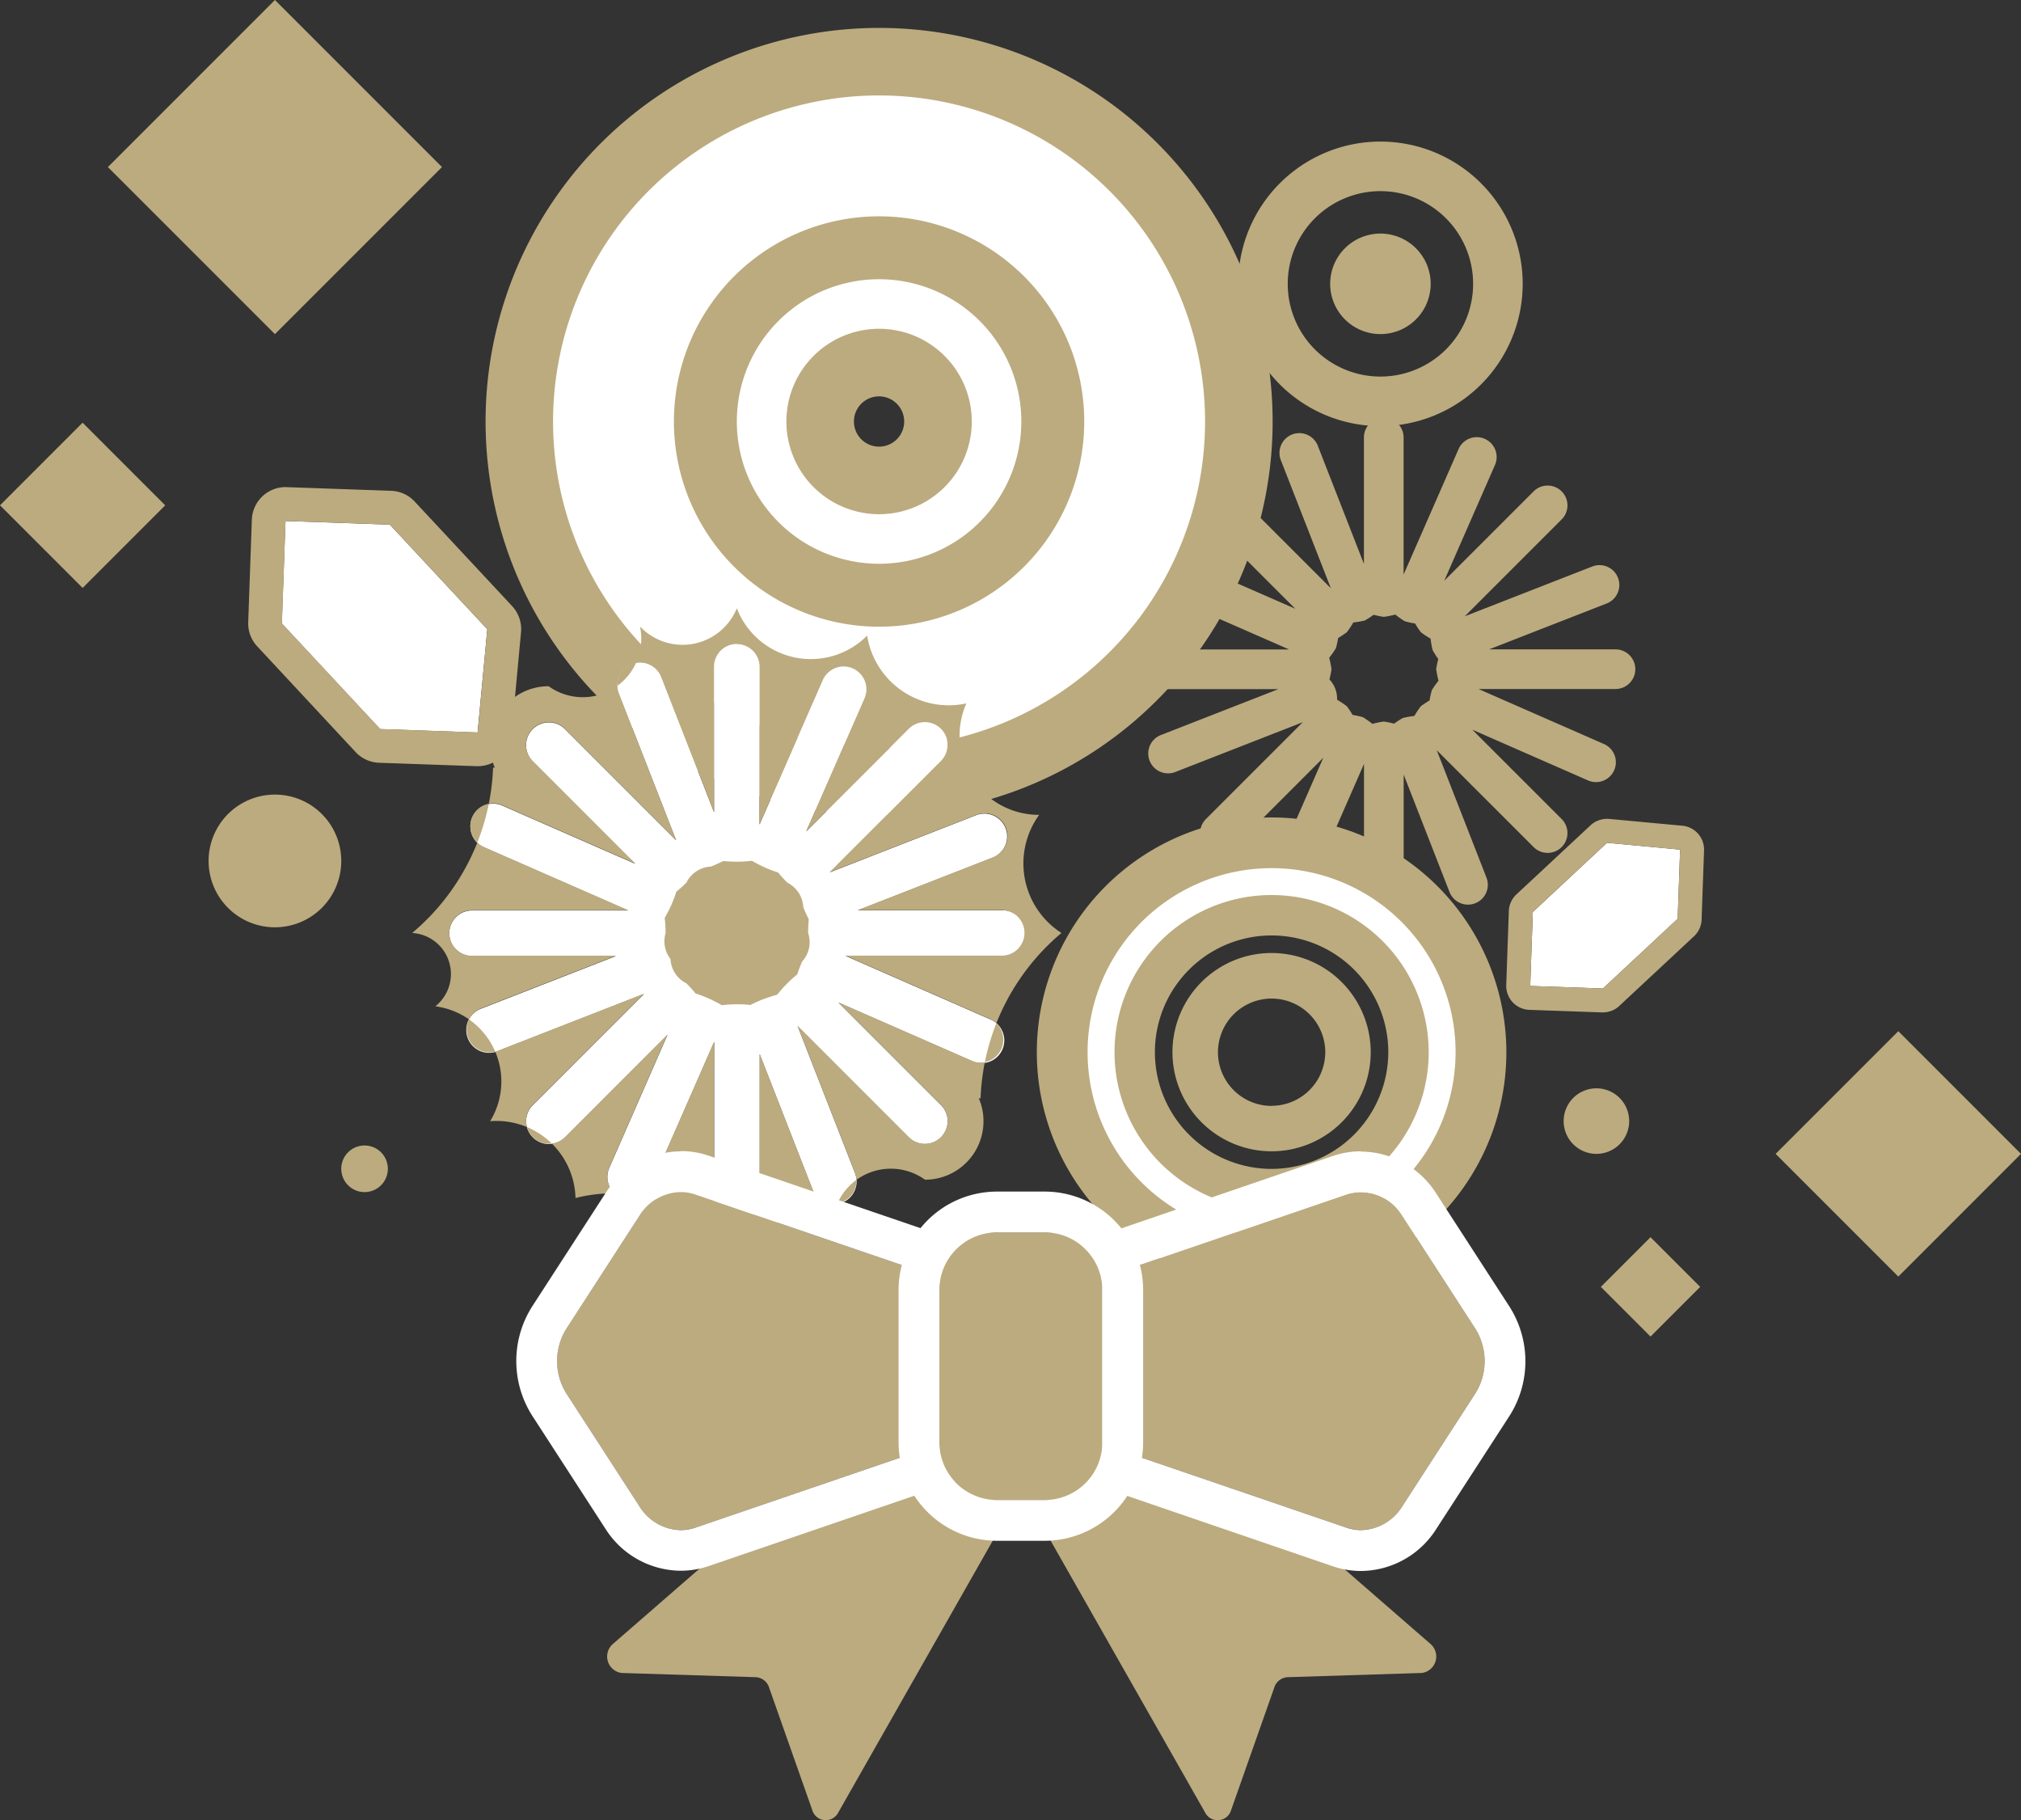
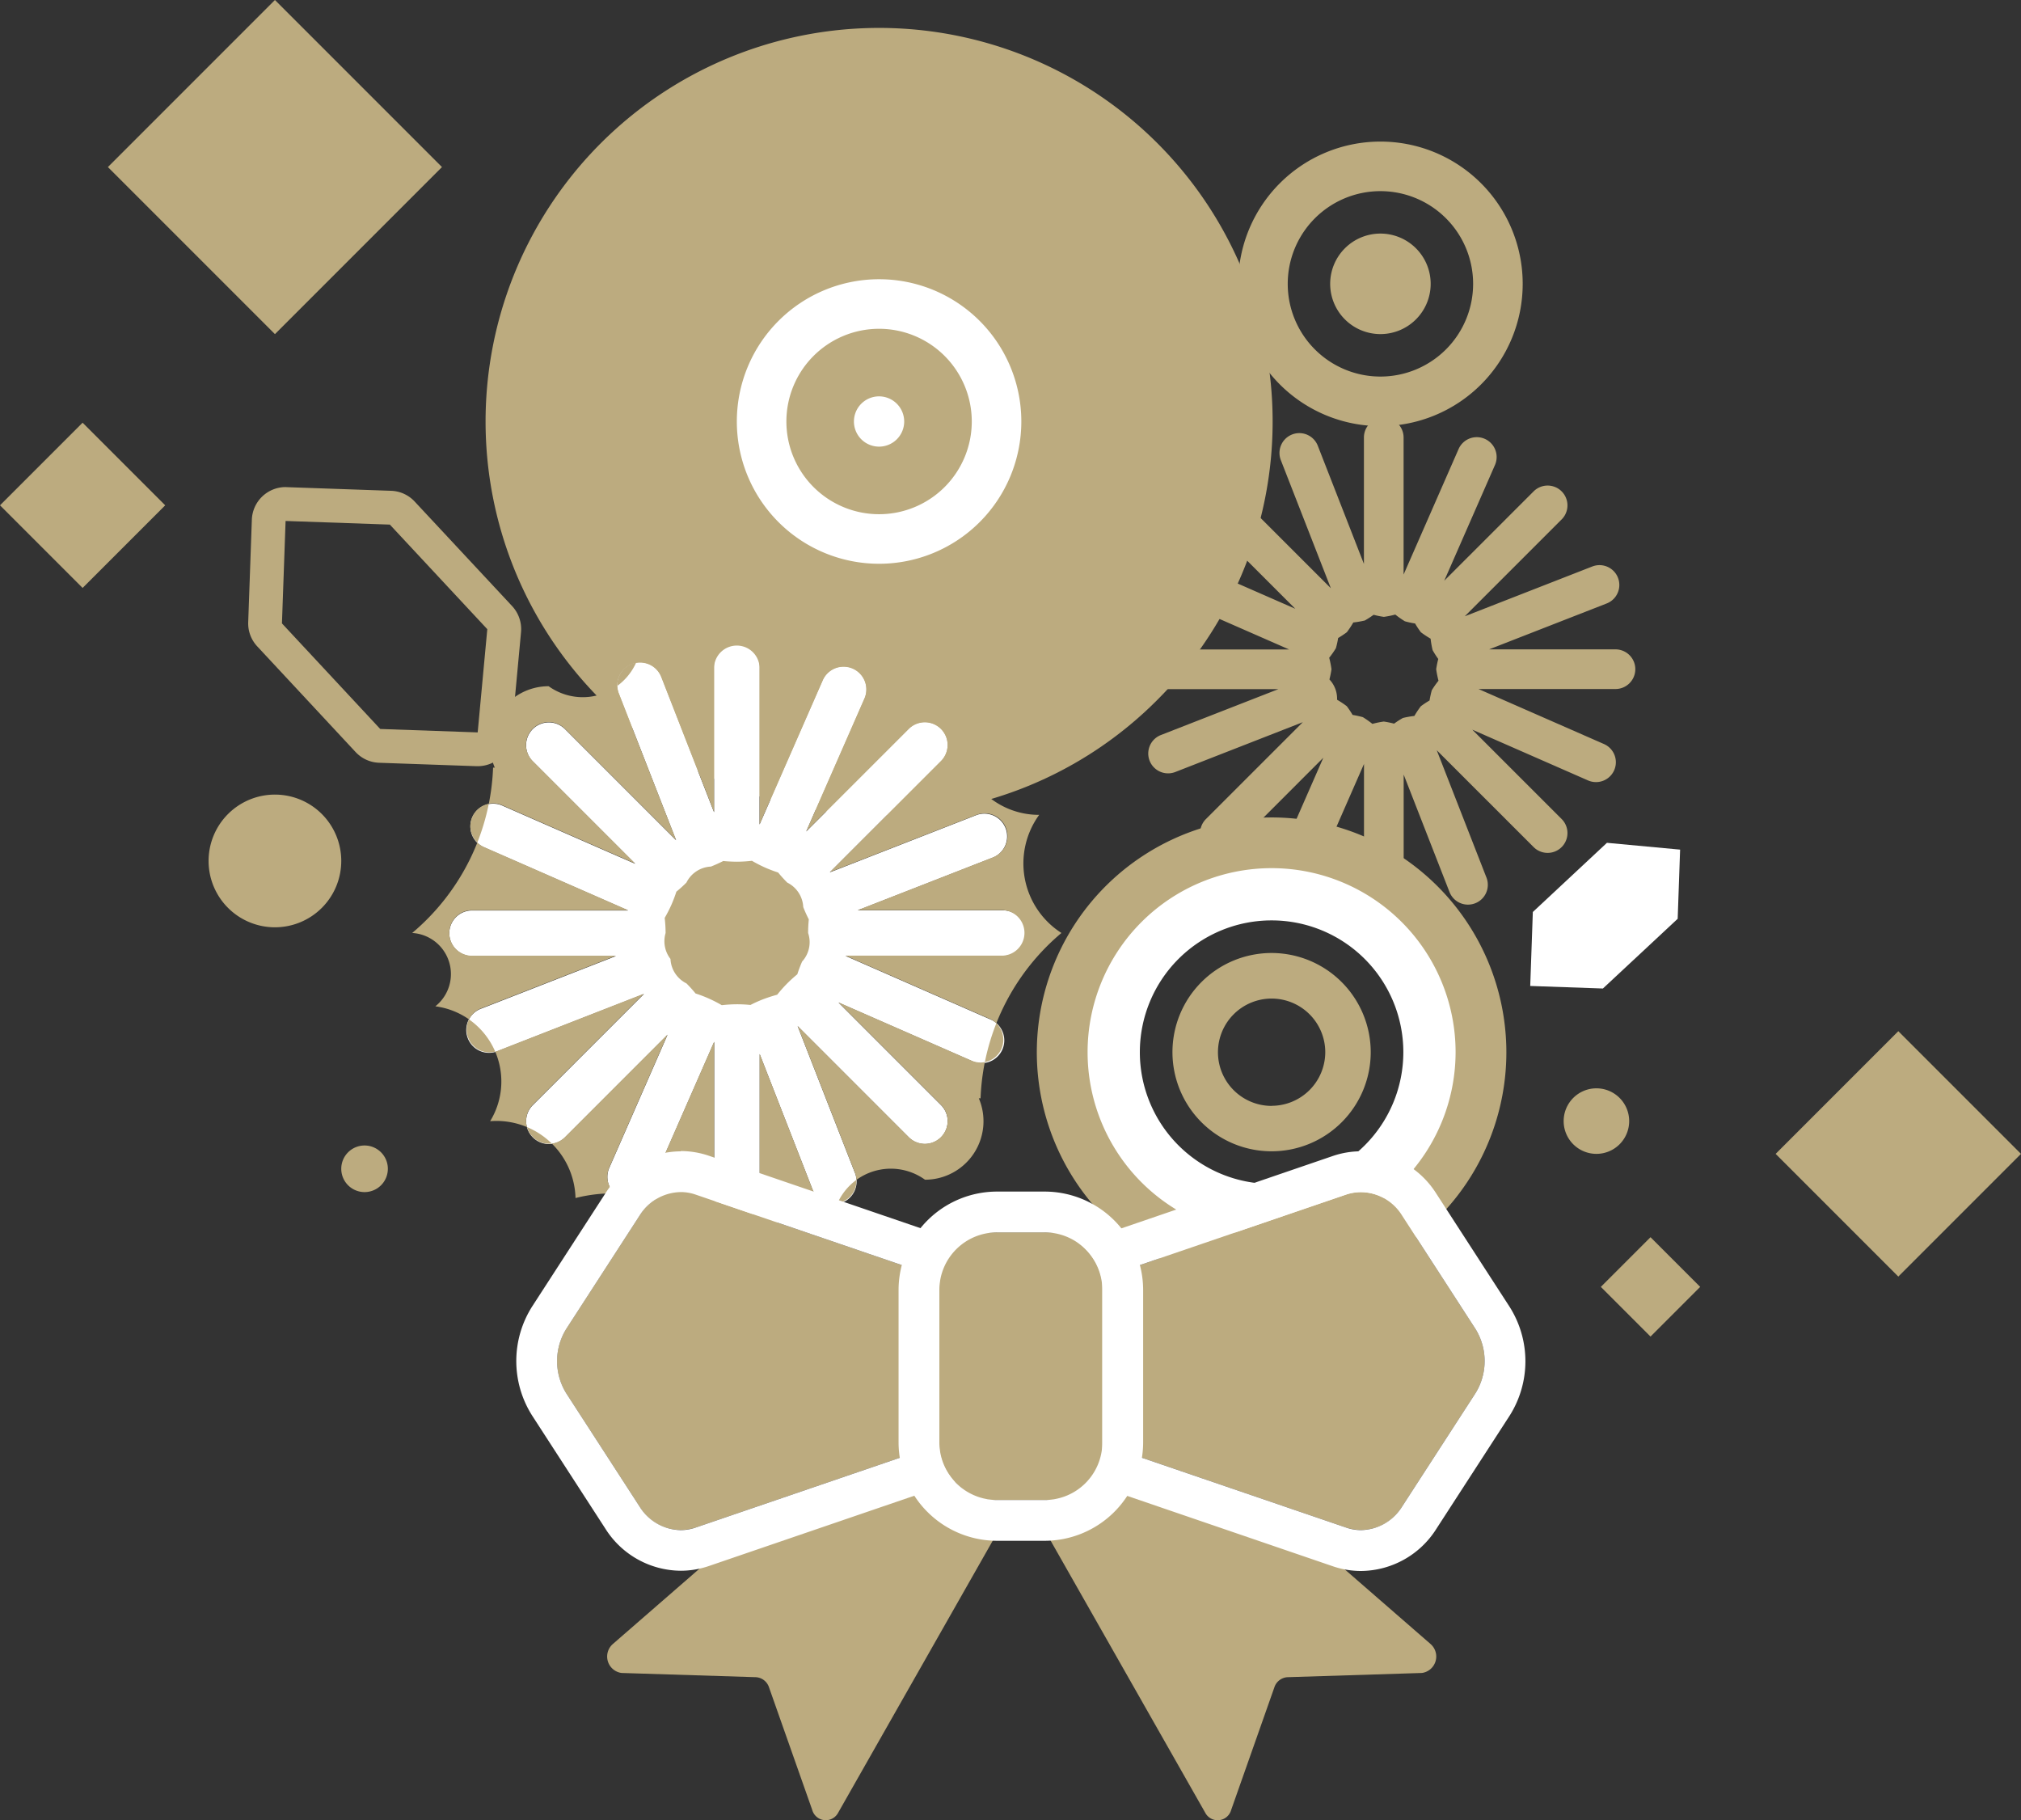
<svg xmlns="http://www.w3.org/2000/svg" width="111.046" height="100" viewBox="0 0 111.046 100">
  <rect x="0" y="0" width="111.046" height="100" fill="#333333" stroke="none" />
  <g transform="translate(-752.885 -8503.398)">
    <g transform="translate(766.517 8530.161)">
-       <path d="M778.538,8535.893l-5.354-5.745-5.734-.2-.2,5.632,5.4,5.8,5.355.188Z" transform="translate(-765.396 -8528.089)" fill="#fff" />
      <path d="M767.585,8530.08l5.734.2,5.354,5.745-.528,5.671-5.355-.188-5.4-5.8.2-5.632m0-1.857a1.858,1.858,0,0,0-1.854,1.792l-.2,5.634a1.85,1.85,0,0,0,.5,1.329l5.4,5.8a1.853,1.853,0,0,0,1.293.59l5.356.188.066,0a1.859,1.859,0,0,0,1.848-1.686l.527-5.672a1.858,1.858,0,0,0-.489-1.437l-5.355-5.744a1.853,1.853,0,0,0-1.293-.59l-5.733-.2Z" transform="translate(-765.53 -8528.223)" fill="#bcab7f" />
    </g>
    <g transform="translate(835.649 8548.383)">
      <path d="M835.09,8546.345l-4.072,3.8-.143,4.064,3.993.14,4.109-3.83.133-3.8Z" transform="translate(-829.559 -8545.028)" fill="#fff" />
-       <path d="M835.185,8546.439l4.021.375-.134,3.8-4.109,3.83-3.993-.141.142-4.063,4.072-3.8m0-1.315a1.319,1.319,0,0,0-.9.354l-4.072,3.795a1.323,1.323,0,0,0-.418.917l-.142,4.064a1.317,1.317,0,0,0,1.269,1.362l3.993.141h.046a1.316,1.316,0,0,0,.9-.353l4.109-3.83a1.318,1.318,0,0,0,.418-.917l.134-3.8a1.316,1.316,0,0,0-1.193-1.356l-4.02-.374c-.041,0-.082-.006-.123-.006Z" transform="translate(-829.654 -8545.124)" fill="#bcab7f" />
    </g>
    <path d="M838.232,8538.5a1.09,1.09,0,0,0-1.09-1.09H830.2l6.466-2.524a1.09,1.09,0,0,0-.792-2.031l-7.012,2.738,5.323-5.322a1.089,1.089,0,1,0-1.541-1.54l-4.91,4.908,2.787-6.358a1.089,1.089,0,1,0-2-.874L825.5,8533.3v-7.527a1.09,1.09,0,0,0-2.18,0v6.942l-2.525-6.467a1.09,1.09,0,1,0-2.03.793l2.738,7.011-5.323-5.321a1.089,1.089,0,0,0-1.541,1.54l4.909,4.909-6.359-2.786a1.089,1.089,0,1,0-.874,2l6.894,3.021h-7.527a1.089,1.089,0,1,0,0,2.179h6.942l-6.466,2.525a1.09,1.09,0,0,0,.792,2.031l7.012-2.739-5.323,5.322a1.089,1.089,0,0,0,1.541,1.54l4.909-4.908-2.786,6.359a1.089,1.089,0,0,0,2,.874l3.021-6.893v7.525a1.09,1.09,0,1,0,2.18,0v-6.942l2.525,6.468a1.09,1.09,0,0,0,2.03-.794l-2.738-7.011,5.323,5.321a1.089,1.089,0,0,0,1.541-1.54l-4.909-4.909,6.359,2.788a1.09,1.09,0,0,0,.874-2l-6.893-3.022h7.526A1.09,1.09,0,0,0,838.232,8538.5Zm-13.817,2.875a4.853,4.853,0,0,0-.629.129,5.246,5.246,0,0,0-.525-.37,5.34,5.34,0,0,0-.563-.122,5.223,5.223,0,0,0-.318-.478,5.087,5.087,0,0,0-.535-.356,1.531,1.531,0,0,0-.42-1.114,5.245,5.245,0,0,0,.113-.563,5.1,5.1,0,0,0-.126-.629,4.76,4.76,0,0,0,.368-.526,4.658,4.658,0,0,0,.123-.559,5.615,5.615,0,0,0,.478-.318,4.974,4.974,0,0,0,.355-.536,5.2,5.2,0,0,0,.634-.109,5,5,0,0,0,.482-.313,4.6,4.6,0,0,0,.564.114,5.019,5.019,0,0,0,.628-.127,4.841,4.841,0,0,0,.526.369,4.3,4.3,0,0,0,.561.121,4.767,4.767,0,0,0,.318.481,5.138,5.138,0,0,0,.535.354,4.978,4.978,0,0,0,.111.632,4.842,4.842,0,0,0,.31.483,5.128,5.128,0,0,0-.114.563,5.421,5.421,0,0,0,.127.632,4.813,4.813,0,0,0-.368.522,5.1,5.1,0,0,0-.123.563,4.955,4.955,0,0,0-.479.317,5.307,5.307,0,0,0-.356.533,5.036,5.036,0,0,0-.632.112,4.681,4.681,0,0,0-.482.311A5.225,5.225,0,0,0,824.415,8541.376Z" transform="translate(4.507 1.662)" fill="#bcab7f" />
    <g transform="translate(809.859 8548.306)">
      <path d="M818.526,8546.344a11.5,11.5,0,1,0,11.5,11.5A11.5,11.5,0,0,0,818.526,8546.344Zm0,18.742a7.239,7.239,0,1,1,7.239-7.239A7.239,7.239,0,0,1,818.526,8565.086Z" transform="translate(-805.631 -8544.952)" fill="#fff" />
      <path d="M818.425,8547.636a10.11,10.11,0,1,0,10.11,10.11A10.122,10.122,0,0,0,818.425,8547.636Zm0,18.741a8.631,8.631,0,1,1,8.632-8.631A8.641,8.641,0,0,1,818.425,8566.377Z" transform="translate(-805.53 -8544.851)" fill="none" />
      <path d="M817.829,8555.271a1.878,1.878,0,1,0,1.878,1.878A1.879,1.879,0,0,0,817.829,8555.271Z" transform="translate(-804.934 -8544.255)" fill="none" />
      <path d="M818.627,8545.053a12.9,12.9,0,1,0,12.9,12.895A12.91,12.91,0,0,0,818.627,8545.053Zm0,23.006a10.11,10.11,0,1,1,10.11-10.111A10.123,10.123,0,0,1,818.627,8568.059Z" transform="translate(-805.732 -8545.053)" fill="#bcab7f" />
-       <path d="M818.318,8549.007a8.631,8.631,0,1,0,8.632,8.632A8.642,8.642,0,0,0,818.318,8549.007Zm0,15.044a6.412,6.412,0,1,1,6.412-6.412A6.42,6.42,0,0,1,818.318,8564.051Z" transform="translate(-805.423 -8544.744)" fill="#bcab7f" />
      <path d="M818.088,8551.961a5.447,5.447,0,1,0,5.447,5.447A5.453,5.453,0,0,0,818.088,8551.961Zm0,8.4a2.948,2.948,0,1,1,2.949-2.948A2.951,2.951,0,0,1,818.088,8560.356Z" transform="translate(-805.193 -8544.514)" fill="#bcab7f" />
    </g>
    <g transform="translate(779.563 8504.93)">
      <path d="M798.986,8508.262a17.912,17.912,0,1,0,17.911,17.912A17.912,17.912,0,0,0,798.986,8508.262Zm0,29.186a11.273,11.273,0,1,1,11.273-11.273A11.273,11.273,0,0,1,798.986,8537.447Z" transform="translate(-777.362 -8504.55)" fill="#fff" />
      <path d="M799.255,8548.067a21.623,21.623,0,1,1,15.291-6.333A21.49,21.49,0,0,1,799.255,8548.067Zm0-29.184a7.56,7.56,0,1,0,7.56,7.56A7.568,7.568,0,0,0,799.255,8518.884Z" transform="translate(-777.631 -8504.819)" fill="#bcab7f" />
      <g transform="translate(10.094 10.094)">
-         <path d="M798.255,8517.627a7.816,7.816,0,1,0,7.816,7.816A7.816,7.816,0,0,0,798.255,8517.627Zm0,12.909a5.093,5.093,0,1,1,5.093-5.093A5.093,5.093,0,0,1,798.255,8530.536Z" transform="translate(-786.725 -8513.914)" fill="#fff" />
+         <path d="M798.255,8517.627A7.816,7.816,0,0,0,798.255,8517.627Zm0,12.909a5.093,5.093,0,1,1,5.093-5.093A5.093,5.093,0,0,1,798.255,8530.536Z" transform="translate(-786.725 -8513.914)" fill="#fff" />
        <path d="M798.524,8537.242a11.53,11.53,0,1,1,11.529-11.53A11.544,11.544,0,0,1,798.524,8537.242Zm0-12.911a1.381,1.381,0,1,0,1.38,1.381A1.383,1.383,0,0,0,798.524,8524.331Z" transform="translate(-786.994 -8514.182)" fill="#bcab7f" />
      </g>
-       <path d="M798.986,8508.262a17.912,17.912,0,1,0,17.911,17.912A17.912,17.912,0,0,0,798.986,8508.262Zm0,29.186a11.273,11.273,0,1,1,11.273-11.273A11.273,11.273,0,0,1,798.986,8537.447Z" transform="translate(-777.362 -8504.55)" fill="#fff" />
      <path d="M798.255,8517.627a7.816,7.816,0,1,0,7.816,7.816A7.816,7.816,0,0,0,798.255,8517.627Zm0,12.909a5.093,5.093,0,1,1,5.093-5.093A5.093,5.093,0,0,1,798.255,8530.536Z" transform="translate(-776.631 -8503.819)" fill="#fff" />
    </g>
    <g transform="translate(775.533 8536.822)">
      <path d="M807.463,8552.1a1.252,1.252,0,0,0-1.252-1.252h-7.977l7.43-2.9a1.252,1.252,0,0,0-.911-2.332l-8.055,3.146,6.115-6.114a1.252,1.252,0,0,0-1.77-1.771l-5.641,5.64,3.2-7.3a1.252,1.252,0,0,0-2.293-1.006l-3.471,7.922v-8.649a1.252,1.252,0,0,0-2.5,0v7.978l-2.9-7.431a1.252,1.252,0,0,0-2.332.912l3.146,8.055-6.115-6.115a1.252,1.252,0,0,0-1.77,1.771l5.641,5.641-7.306-3.2a1.249,1.249,0,0,0-1.648.643h0a1.254,1.254,0,0,0,.644,1.65l7.921,3.471h-8.648a1.252,1.252,0,0,0,0,2.5h7.977l-7.43,2.9a1.252,1.252,0,0,0-.71,1.621h0a1.251,1.251,0,0,0,1.622.711l8.055-3.146-6.115,6.114a1.252,1.252,0,0,0,1.77,1.771l5.641-5.642-3.2,7.307a1.25,1.25,0,0,0,.644,1.647h0a1.25,1.25,0,0,0,1.649-.643l3.471-7.921v8.648a1.252,1.252,0,0,0,2.5,0v-7.977l2.9,7.43a1.252,1.252,0,1,0,2.332-.911l-3.146-8.056,6.115,6.116a1.252,1.252,0,0,0,1.77-1.771l-5.639-5.64,7.305,3.2a1.252,1.252,0,1,0,1-2.293l-7.921-3.471h8.648A1.253,1.253,0,0,0,807.463,8552.1Zm-15.875.661a1.113,1.113,0,0,0-.14.01,1.234,1.234,0,0,0-.125-.064c-.04-.017-.079-.032-.119-.045a1.03,1.03,0,0,0-.084-.094h0a1.309,1.309,0,0,0-.106-.093,1.17,1.17,0,0,0-.043-.135h0c-.016-.039-.033-.078-.052-.114a1.226,1.226,0,0,0,.006-.126,1.208,1.208,0,0,0-.009-.141,1.115,1.115,0,0,0,.064-.126c.017-.039.032-.079.045-.118a1.058,1.058,0,0,0,.094-.085h0a1.125,1.125,0,0,0,.093-.1c.045-.013.091-.027.135-.044h0a.99.99,0,0,0,.114-.052,1.092,1.092,0,0,0,.126.007,1.129,1.129,0,0,0,.141-.009,1.049,1.049,0,0,0,.125.064.961.961,0,0,0,.118.044,1.056,1.056,0,0,0,.085.094,1.145,1.145,0,0,0,.1.094c.013.045.027.09.044.134a1.06,1.06,0,0,0,.052.116,1.174,1.174,0,0,0,0,.266,1.3,1.3,0,0,0-.065.126.964.964,0,0,0-.044.117,1.058,1.058,0,0,0-.094.085c-.033.034-.065.069-.094.1a1.327,1.327,0,0,0-.134.044h0c-.04.017-.079.033-.115.053A.89.89,0,0,0,791.588,8552.758Z" transform="translate(-773.751 -8534.261)" fill="#fff" />
      <path d="M791.73,8536.363a1.252,1.252,0,0,1,1.252,1.251v8.649l3.471-7.922a1.252,1.252,0,0,1,1.148-.749,1.239,1.239,0,0,1,.5.105,1.252,1.252,0,0,1,.644,1.649l-3.2,7.3,5.641-5.64a1.252,1.252,0,0,1,1.77,1.771l-6.115,6.114,8.055-3.146a1.269,1.269,0,0,1,.455-.087,1.253,1.253,0,0,1,.456,2.419l-7.43,2.9h7.977a1.252,1.252,0,0,1,0,2.5H797.7l7.921,3.471a1.252,1.252,0,0,1-.5,2.4,1.224,1.224,0,0,1-.5-.105l-7.305-3.2,5.639,5.64a1.252,1.252,0,0,1-1.77,1.771l-6.115-6.116,3.146,8.056a1.252,1.252,0,0,1-.71,1.622,1.268,1.268,0,0,1-.455.086,1.253,1.253,0,0,1-1.166-.8l-2.9-7.43v7.977a1.252,1.252,0,0,1-2.5,0v-8.648l-3.471,7.921a1.251,1.251,0,0,1-1.147.749,1.225,1.225,0,0,1-.5-.106,1.25,1.25,0,0,1-.644-1.647l3.2-7.307-5.641,5.642a1.252,1.252,0,0,1-1.77-1.771l6.115-6.114-8.055,3.146a1.252,1.252,0,0,1-.911-2.332l7.43-2.9h-7.977a1.252,1.252,0,0,1,0-2.5h8.648l-7.921-3.471a1.252,1.252,0,0,1,.5-2.4,1.22,1.22,0,0,1,.5.106l7.306,3.2-5.641-5.641a1.252,1.252,0,0,1,1.77-1.771l6.115,6.115-3.146-8.055a1.252,1.252,0,0,1,2.332-.912l2.9,7.431v-7.978a1.252,1.252,0,0,1,1.252-1.251m0,11.961c-.251,0-.5-.014-.744-.037-.22.11-.446.215-.68.306a1.581,1.581,0,0,0-1.343.878h0a7.3,7.3,0,0,1-.553.5,7.215,7.215,0,0,1-.264.7,7.464,7.464,0,0,1-.378.741,7.55,7.55,0,0,1,.05.831,1.589,1.589,0,0,0,.268,1.424,1.579,1.579,0,0,0,.878,1.343h0a7.385,7.385,0,0,1,.5.554,6.931,6.931,0,0,1,.7.265,7.43,7.43,0,0,1,.741.378,7.506,7.506,0,0,1,.83-.05,7.227,7.227,0,0,1,.745.038,7.431,7.431,0,0,1,.679-.307h0a8.263,8.263,0,0,1,.791-.256,7.541,7.541,0,0,1,.552-.622c.178-.178.362-.343.553-.5q.113-.352.264-.7a1.578,1.578,0,0,0,.33-1.57,7.38,7.38,0,0,1,.038-.745c-.112-.22-.215-.445-.306-.68a1.583,1.583,0,0,0-.879-1.343c-.177-.179-.344-.362-.5-.553q-.351-.114-.7-.265a7.455,7.455,0,0,1-.741-.38,7.276,7.276,0,0,1-.83.051m0-13.923a3.218,3.218,0,0,1-5.32,1,3.216,3.216,0,0,1-5.02,3.282,3.217,3.217,0,0,0-2.959,4.471c-.031,0-.061,0-.093,0a12.481,12.481,0,0,1-4.445,9.085,2.261,2.261,0,0,1,1.272,4.029,4.166,4.166,0,0,1,3.011,6.311,4.346,4.346,0,0,1,4.691,4.222,8.325,8.325,0,0,1,8.863,3.275,3.217,3.217,0,0,1,5.32-1,3.214,3.214,0,0,1,5.02-3.282,3.214,3.214,0,0,0,2.958-4.471l.095,0a12.475,12.475,0,0,1,4.444-9.084,4.538,4.538,0,0,1-1.223-6.489,4.359,4.359,0,0,1-4-6.124,4.537,4.537,0,0,1-5.452-3.725,4.357,4.357,0,0,1-7.161-1.5Z" transform="translate(-773.893 -8534.401)" fill="#bcab7f" />
    </g>
    <rect width="12.98" height="12.98" transform="translate(758.813 8512.576) rotate(-45)" fill="#bcab7f" />
    <rect width="6.419" height="6.419" transform="translate(752.885 8531.159) rotate(-45)" fill="#bcab7f" />
    <rect width="9.533" height="9.533" transform="translate(850.449 8566.789) rotate(-45)" fill="#bcab7f" />
    <rect width="3.86" height="3.86" transform="translate(840.845 8574.096) rotate(-45)" fill="#bcab7f" />
    <g transform="translate(781.253 8566.647)">
      <g transform="translate(4.998 17.432)">
        <path d="M805.748,8580.907l-9.225,16.23a.771.771,0,0,1-1.426-.15l-2.372-6.728a.81.81,0,0,0-.724-.565l-7.385-.232a.912.912,0,0,1-.473-1.592l7.21-6.269,10.217-3.366A3.632,3.632,0,0,0,805.748,8580.907Z" transform="translate(-783.834 -8578.235)" fill="#bcab7f" />
      </g>
      <g transform="translate(28.628 17.432)">
        <path d="M805.752,8580.907l9.225,16.23a.771.771,0,0,0,1.427-.15l2.371-6.728a.81.81,0,0,1,.725-.565l7.385-.232a.912.912,0,0,0,.473-1.592l-7.21-6.269-10.217-3.366A3.631,3.631,0,0,1,805.752,8580.907Z" transform="translate(-805.752 -8578.235)" fill="#bcab7f" />
      </g>
      <g transform="translate(30.757)">
        <path d="M829.492,8571.635l-4.02-6.209a2.631,2.631,0,0,0-3.069-1.145l-12.566,4.295c0,.03,0,.06,0,.091v9.524c0,.03,0,.06,0,.09l12.566,4.295a2.63,2.63,0,0,0,3.069-1.146l4.02-6.208A3.351,3.351,0,0,0,829.492,8571.635Z" transform="translate(-807.562 -8561.904)" fill="#bcab7f" />
        <path d="M823.384,8564.306a2.7,2.7,0,0,1,2.252,1.282l4.02,6.209a3.351,3.351,0,0,1,0,3.588l-4.02,6.208a2.7,2.7,0,0,1-2.253,1.283,2.5,2.5,0,0,1-.816-.138L810,8578.443c0-.03,0-.06,0-.09v-9.524c0-.031,0-.061,0-.091l12.566-4.295a2.5,2.5,0,0,1,.817-.138m0-2.239a4.8,4.8,0,0,0-1.542.256l-12.566,4.3-1.549.529.033,1.636v9.612l-.033,1.638,1.549.528,12.566,4.3a4.773,4.773,0,0,0,1.541.257,4.935,4.935,0,0,0,4.133-2.3l4.021-6.209a5.589,5.589,0,0,0,0-6.023l-4.021-6.209a4.934,4.934,0,0,0-4.132-2.3Z" transform="translate(-807.727 -8562.066)" fill="#fff" />
      </g>
      <path d="M801.451,8568.667c0-.031,0-.061,0-.091l-12.566-4.295a2.631,2.631,0,0,0-3.069,1.145l-4.02,6.209a3.351,3.351,0,0,0,0,3.588l4.02,6.208a2.63,2.63,0,0,0,3.069,1.146l12.566-4.295c0-.03,0-.06,0-.09Z" transform="translate(-779.036 -8561.904)" fill="#bcab7f" />
      <path d="M788.233,8564.306a2.5,2.5,0,0,1,.816.138l12.566,4.295c0,.03,0,.06,0,.091v9.524c0,.03,0,.06,0,.09l-12.566,4.295a2.5,2.5,0,0,1-.816.138,2.7,2.7,0,0,1-2.253-1.283l-4.02-6.208a3.351,3.351,0,0,1,0-3.588l4.02-6.209a2.7,2.7,0,0,1,2.253-1.282m0-2.239a4.936,4.936,0,0,0-4.133,2.3l-4.021,6.209a5.589,5.589,0,0,0,0,6.023l4.021,6.209a4.935,4.935,0,0,0,4.133,2.3,4.773,4.773,0,0,0,1.541-.257l12.567-4.3,1.548-.528-.033-1.638v-9.612l.033-1.636-1.548-.529-12.567-4.3a4.8,4.8,0,0,0-1.541-.256Z" transform="translate(-779.198 -8562.066)" fill="#fff" />
      <g transform="translate(21.005 2.213)">
        <rect width="8.956" height="14.703" rx="2.937" transform="translate(2.241 2.24)" fill="#bcab7f" />
        <path d="M806.713,8566.361a3.165,3.165,0,0,1,3.166,3.164v8.372a3.166,3.166,0,0,1-3.166,3.166h-2.624a3.166,3.166,0,0,1-3.166-3.166v-8.372a3.165,3.165,0,0,1,3.166-3.164h2.624m0-2.242h-2.624a5.413,5.413,0,0,0-5.407,5.406v8.372a5.413,5.413,0,0,0,5.407,5.406h2.624a5.413,5.413,0,0,0,5.407-5.406v-8.372a5.413,5.413,0,0,0-5.407-5.406Z" transform="translate(-798.682 -8564.119)" fill="#fff" />
      </g>
    </g>
    <path d="M823.806,8510.613a7.816,7.816,0,1,0,7.817,7.817A7.816,7.816,0,0,0,823.806,8510.613Zm0,12.909a5.093,5.093,0,1,1,5.093-5.092A5.093,5.093,0,0,1,823.806,8523.522Z" transform="translate(4.928 0.563)" fill="#bcab7f" />
    <path d="M823.44,8515.3a2.761,2.761,0,1,0,2.761,2.762A2.762,2.762,0,0,0,823.44,8515.3Z" transform="translate(5.294 0.93)" fill="#bcab7f" />
    <path d="M834.379,8558.858a1.8,1.8,0,1,0,1.8,1.8A1.8,1.8,0,0,0,834.379,8558.858Z" transform="translate(6.223 4.33)" fill="#bcab7f" />
    <path d="M767.162,8543.89a3.645,3.645,0,1,0,3.644,3.644A3.644,3.644,0,0,0,767.162,8543.89Z" transform="translate(0.83 3.161)" fill="#bcab7f" />
    <path d="M771.558,8561.77a1.28,1.28,0,1,0,1.28,1.28A1.281,1.281,0,0,0,771.558,8561.77Z" transform="translate(1.358 4.558)" fill="#bcab7f" />
  </g>
</svg>